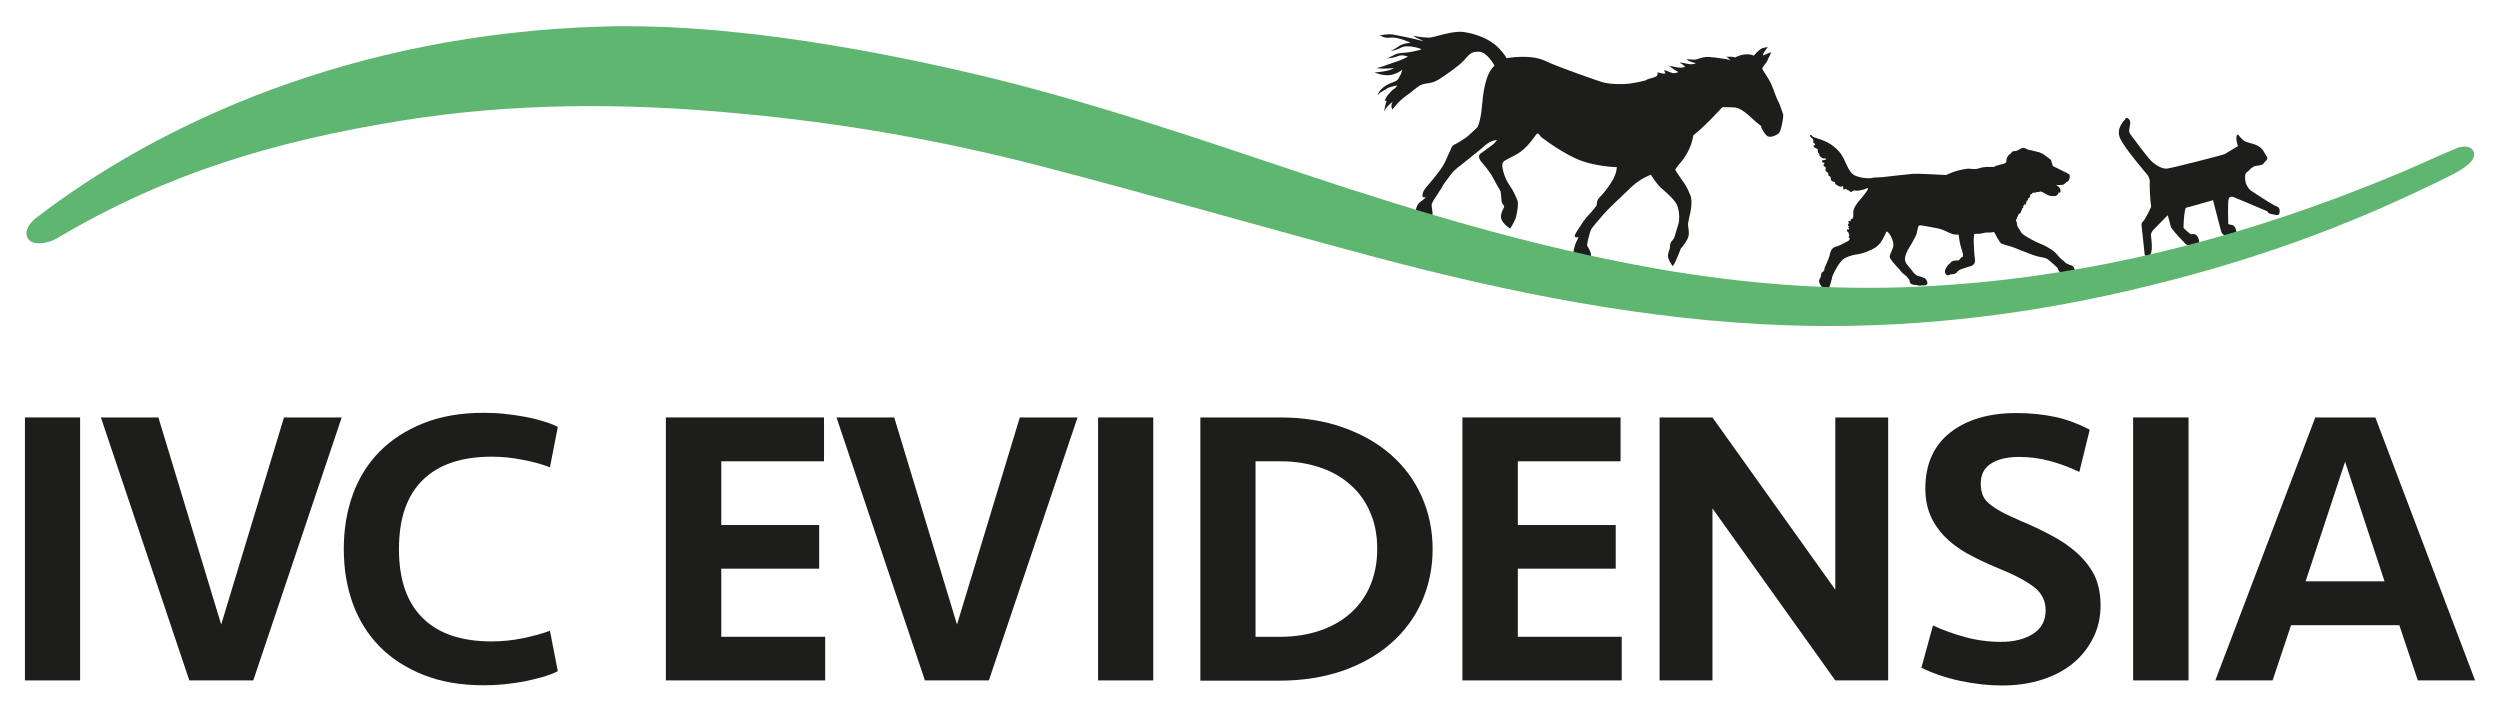
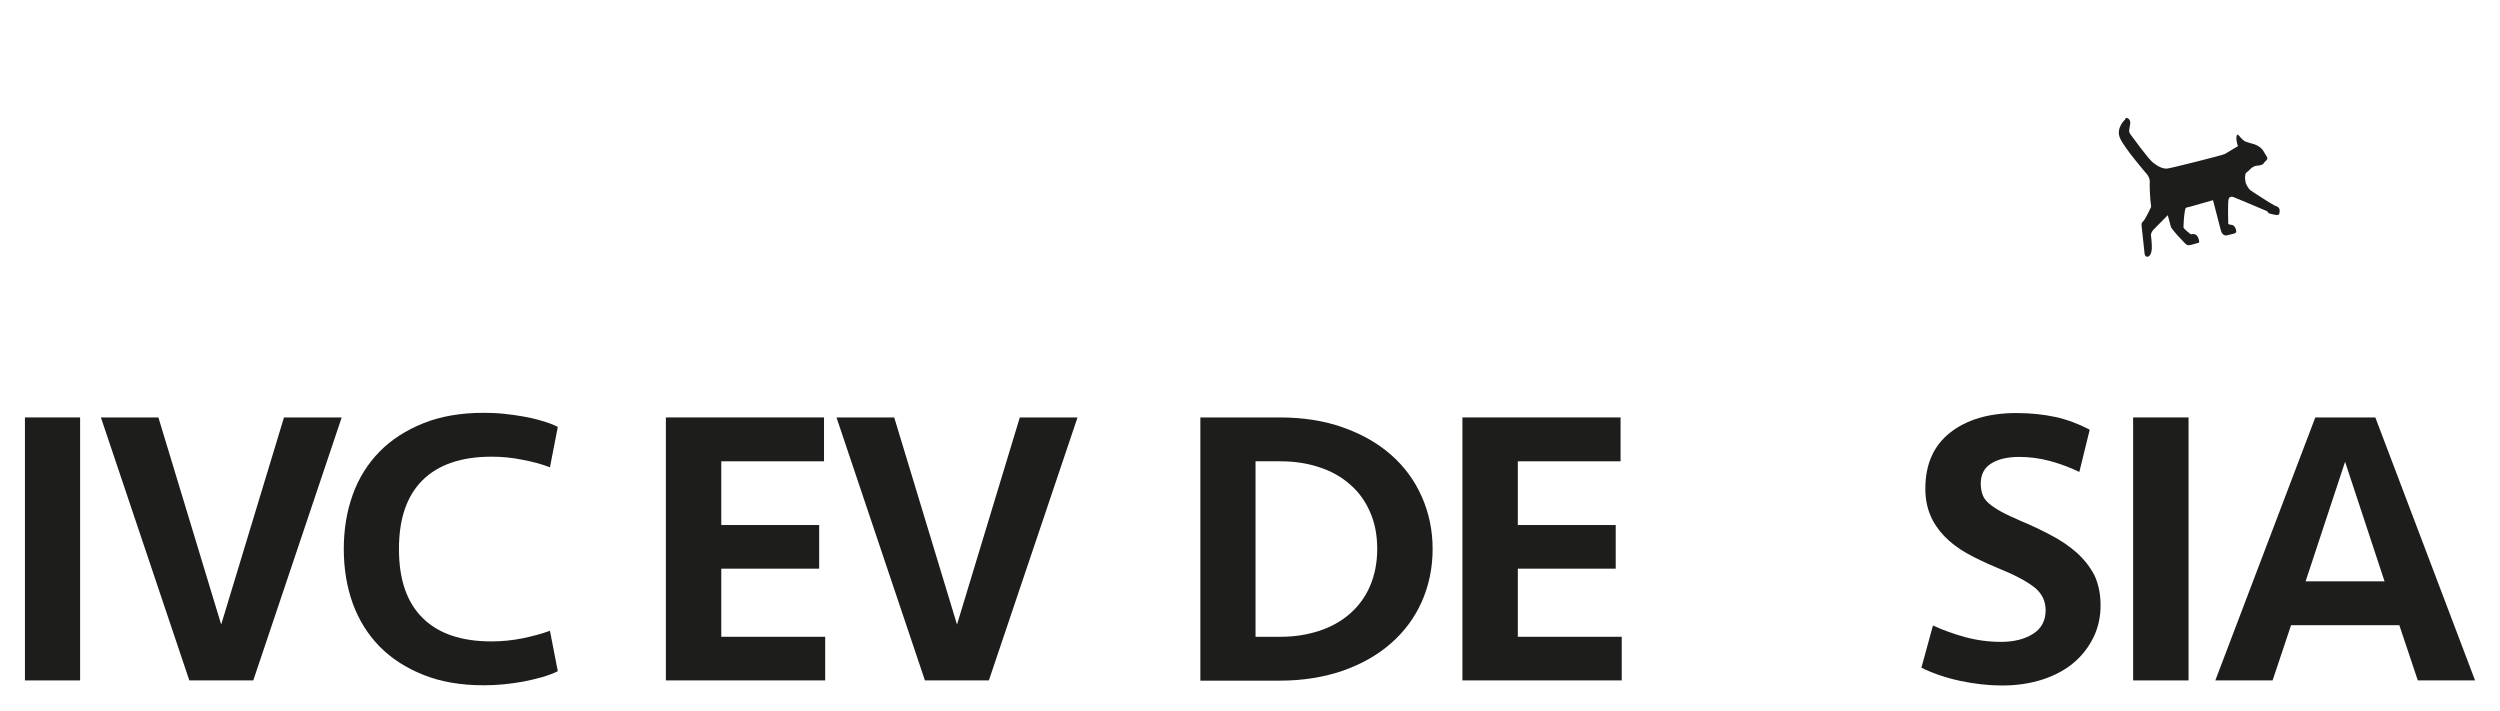
<svg xmlns="http://www.w3.org/2000/svg" version="1.1" id="Layer_1" x="0px" y="0px" viewBox="0 0 1082.8 308.1" style="enable-background:new 0 0 1082.8 308.1;" xml:space="preserve">
  <style type="text/css">
	.st0{fill:#1D1D1B;}
	.st1{fill:#5FB670;}
</style>
  <rect x="10.8" y="180.8" class="st0" width="23.9" height="113.9" />
  <polygon class="st0" points="123,180.8 95.8,270.5 68.6,180.8 43.7,180.8 82,294.7 109.7,294.7 148,180.8 " />
  <path class="st0" d="M209.4,178.8c2.8,0,5.8,0.1,8.7,0.4c3,0.3,5.8,0.7,8.6,1.2c2.8,0.5,5.5,1.1,8,1.9c2.6,0.7,4.9,1.6,6.9,2.6  l-3.4,17.5c-3.6-1.4-7.7-2.5-12.1-3.3c-4.4-0.9-8.8-1.3-13.2-1.3c-13,0-23,3.4-29.8,10.1c-6.9,6.8-10.3,16.7-10.3,29.9  s3.4,23.1,10.3,29.9c6.9,6.8,16.8,10.1,29.8,10.1c4.3,0,8.7-0.4,13.2-1.3c4.5-0.9,8.5-2,12.1-3.3l3.4,17.5c-2,1-4.4,1.9-6.9,2.6  c-2.6,0.7-5.3,1.4-8,1.9c-2.8,0.5-5.7,0.9-8.6,1.2c-3,0.3-5.9,0.4-8.7,0.4c-9.8,0-18.5-1.5-26-4.5c-7.5-3-13.9-7.1-19-12.3  c-5.1-5.2-9-11.5-11.6-18.6c-2.6-7.2-3.9-15.1-3.9-23.6c0-8.6,1.3-16.4,3.9-23.6c2.6-7.2,6.5-13.4,11.6-18.6  c5.1-5.2,11.5-9.3,19-12.3C190.9,180.3,199.6,178.8,209.4,178.8" />
  <polygon class="st0" points="288.4,180.8 356.9,180.8 356.9,199.8 312.4,199.8 312.4,227.4 354.8,227.4 354.8,246.3 312.4,246.3   312.4,275.8 357.4,275.8 357.4,294.7 288.4,294.7 " />
  <polygon class="st0" points="441.7,180.8 466.7,180.8 428.3,294.7 400.6,294.7 362.3,180.8 387.3,180.8 414.5,270.5 " />
-   <rect x="475.6" y="180.8" class="st0" width="23.9" height="113.9" />
  <path class="st0" d="M519.9,180.8h34.4c10,0,19.1,1.4,27.3,4.3s15.1,6.8,20.9,11.9c5.8,5.1,10.2,11.1,13.3,18.1  c3.1,7,4.7,14.5,4.7,22.7c0,8.2-1.6,15.8-4.7,22.8c-3.1,7-7.6,13-13.3,18c-5.8,5.1-12.7,9-20.9,11.9c-8.2,2.8-17.2,4.3-27.3,4.3  h-34.4V180.8z M554.7,275.8c6.1,0,11.6-0.9,16.8-2.6c5.1-1.7,9.6-4.2,13.3-7.5c3.7-3.3,6.6-7.2,8.6-11.9c2-4.7,3.1-10,3.1-16  c0-6-1-11.3-3.1-16c-2-4.7-4.9-8.7-8.6-11.9c-3.7-3.3-8.1-5.8-13.3-7.5c-5.1-1.7-10.7-2.6-16.8-2.6h-10.9v76L554.7,275.8  L554.7,275.8z" />
  <polygon class="st0" points="633.4,180.8 701.9,180.8 701.9,199.8 657.4,199.8 657.4,227.4 699.8,227.4 699.8,246.3 657.4,246.3   657.4,275.8 702.4,275.8 702.4,294.7 633.4,294.7 " />
-   <polygon class="st0" points="794.9,294.7 741.7,220.2 741.7,294.7 718.8,294.7 718.8,180.8 741.7,180.8 794.9,255.4 794.9,180.8   817.8,180.8 817.8,294.7 " />
  <path class="st0" d="M909.8,262.2c0,5-1,9.6-3.1,13.9c-2.1,4.2-4.9,7.9-8.6,11c-3.7,3.1-8.2,5.5-13.4,7.2  c-5.3,1.7-11.1,2.6-17.5,2.6c-6,0-12.1-0.7-18.2-2c-6.1-1.3-11.7-3.2-16.8-5.7l5-18.3c4.1,1.9,8.7,3.6,13.8,5  c5.1,1.4,10.3,2.1,15.7,2.1c5.7,0,10.3-1.2,13.9-3.5c3.6-2.3,5.4-5.7,5.4-10.2c0-4.1-1.7-7.5-5.1-10.1c-3.4-2.6-8.7-5.4-15.7-8.2  c-5-2.1-9.5-4.2-13.4-6.4c-3.9-2.2-7.1-4.7-9.7-7.4c-2.6-2.7-4.7-5.8-6.1-9.2c-1.4-3.4-2.1-7.1-2.1-11.4c0-10.5,3.6-18.6,10.7-24.2  c7.1-5.6,16.7-8.5,28.7-8.5c6.2,0,11.8,0.6,16.9,1.7c5.1,1.1,10.1,3,14.9,5.5l-4.5,18.3c-4-1.9-8.2-3.5-12.6-4.7  c-4.4-1.2-8.9-1.8-13.4-1.8c-5,0-9.1,0.9-12.1,2.8c-3.1,1.9-4.6,4.8-4.6,8.8c0,1.8,0.3,3.4,0.8,4.8c0.5,1.4,1.4,2.6,2.8,3.8  c1.4,1.2,3.2,2.4,5.4,3.6c2.2,1.2,5.1,2.5,8.5,4c4.6,1.9,8.9,4,13.1,6.2c4.2,2.2,7.8,4.7,11,7.5c3.2,2.9,5.8,6.2,7.7,9.9  C908.9,253,909.8,257.3,909.8,262.2" />
  <rect x="923.9" y="180.8" class="st0" width="24" height="113.9" />
  <path class="st0" d="M1072,294.7h-24.8l-8-23.9h-46.9l-8,23.9h-24.8l43.3-113.9h26L1072,294.7z M1015.7,200l-17.1,51.8h34.2  L1015.7,200z" />
-   <path class="st0" d="M652.5,25.2c0,0,10.2-1.9,16.6,1.1c6.4,3,19.7,7.5,23.4,8.8c3.8,1.3,6.8,1.4,10.8,1.3c3.9-0.1,8.3-1.3,9.5-1.6  c1.3-1.2,6.1-0.9,5-3.5c1.1,0.2,2.6,0.9,3.6,0.4c-0.4-0.4-0.4-0.8-0.7-1.3c2.4,0.3,3.7,2.2,6.2,0.8c-1.4-0.8-2.8-1.7-4.1-2.7  c2.4,0.3,4.6,1.3,7,0.5c-0.4-0.9-1.6-1.2-2.3-2c2.1,0.2,5.1,1.5,7,0.4c-1.4-0.4-3-0.8-4.1-1.7c1.7-0.2,3,0.5,4.8-0.1  c1.8-0.6,3.3-1.1,5.2-0.9c1.9,0.1,3.9,0.4,5.8,0.7c0.9,0.2,2.4,0.2,3.2,0.8c0,0-0.4-1-1.8-1.6c0,0,2.9-0.2,3.9,0.3  c0,0,4.4-2.5,8.1-0.8c0,0,2.6-3.2,4.3-3.4c1.2-0.3,1.8-0.3,1.8-0.3s-1.6,1.8-2.1,3.1l0.2,0.5c0,0,2.3-1,2.9-1.3  c0.5-0.3,0.3,0.5-0.5,2c-0.8,1.4-0.3,1.3-1.6,2.9c-1.3,1.6-1.3,2-1.3,2.2c-0.1,0.2,2.1,3.3,3.2,5.3c1.2,2,2.6,6.9,3.6,8.6  c0.9,1.7,1.9,4.9,2.2,5.8c0.3,0.9-0.7,5.9-1.2,7c-0.5,1.2-0.5,1.3-1.9,2c-1.5,0.8-2.4,0.8-3.1,0.7s-1.5-0.9-2.2-2.1  c-0.7-1.2-1.2-1.8-1.1-2.5c0,0-1.7-1.2-4.7-4c-3-2.8-5.1-3.8-6.3-4c-1.2-0.2-4.5-0.1-5.8-0.2c0,0-8,8.8-12.6,12.2  c0,0-0.4,3.6-2.5,7.4c-2.1,3.8-3.7,5.1-4,5.6c-0.3,0.5-1.3,1.6-1.3,1.9c0,0.3,2.1,3.4,3.7,5.6c1.6,2.3,2.1,3.9,2.8,5.4  c0.7,1.5,0.6,4.9,0.1,7.1c-0.5,2.2-1,4.7-1.1,5.3c-0.1,0.7,0.7,3.7,0.2,5.5c-0.5,1.8-2.2,3.8-2.4,4.2c-0.2,0.3-0.8,0.8-0.8,0.8  s-2.3,6.3-3.6,7.9c0,0-2.6-3.3-2-5.2c0,0,0.2-1.2,0.4-1.5c0.2-0.3,0.4-1.5,0.4-1.5c0-1.1,0.2-2.1,0.7-2.6c0.5-0.4,0.8-1,1.1-1.5  c0.3-0.6,1.1-3.7,1.8-5.8c0.7-2.1,0.5-6.2-0.7-8.7c-1.2-2.5-6.1-6.5-7.1-7.4c-0.9-0.9-2.7-3.3-2.7-3.3l-1.4-2.1c0,0-4.1,1.3-8.3,5.2  c-4.2,3.9-10.9,10.4-11.8,11.5c-0.9,1.1-5.2,5.8-5.8,7.1c-0.6,1.3-1,3.4-1.3,4.4c-0.3,1.1-0.4,2.5-0.4,2.5s2,2.9,1.7,4.6  c0,0-5.6-0.1-7.7-1.4c0,0,0.4-3,1.4-5c0.9-2,1.2-2,0.2-1.8c-1,0.1-1.5-0.4,0.1-2.8c1.6-2.4,3.3-5.3,5.1-7c1.7-1.8,3.1-3.7,3.3-4  c0.3-0.3-0.3-1.9,1.3-3.5c1.6-1.6,3-3.4,4.4-5.5c1.5-2.1,1.9-3.2,2.4-4.4c0.5-1.2,0.7-3.2,0.7-3.2s-10.2-0.2-17.9-3.8  c-7.8-3.6-15.2-9.5-15.2-9.5s-0.8-1.8-1.6-1.1c-0.8,0.7-3.8,6.2-9,9c-5.1,2.8-6.1,2.6-5.9,5c0.2,2.4,1.5,6,3.1,8.2  c1.6,2.2,3.1,5.7,3.5,6.8c0.4,1.1-0.1,4.9-0.7,7c-0.6,2.1-2.5,5-2.5,5s-4.3-2.5-4-5.5c0,0,0.2-1.5,0.7-2.4c0.5-0.9,0.7-1.5,0.7-1.8  s-1.1-0.8-1.2-2.8c-0.1-1.9-0.3-3.3-0.4-3.6c0-0.3-1.9-3.2-3.3-6c-1.4-2.8-4.9-6.7-4.9-6.7s-2.2-2.4-0.4-3.7  c1.8-1.3,4.6-3.4,5.3-3.9c0.7-0.5,1.8-2,1.8-2s-2.6,0.1-5.1,2.3c-2.5,2.2-5.6,4.6-8.3,6.8c-2.6,2.2-4.8,3.4-6.7,6  c-1.9,2.6-3.3,4.3-3.9,5.6c-0.6,1.3-0.7,0.9-1.3,2.1c-0.7,1.2-2.4,3.4-2.9,4.7c-0.5,1.3,0.7,3.6,0.1,5.9c0,0-5.5-0.8-7.1-2.7  c0,0,0.2-2.6,1.9-3.8c1.7-1.2,2.2-1.7,2.3-2c0.1-0.4-1.5,0.7-1.3-1.1c0.2-1.8,1.4-3.1,2.9-4.8c1.5-1.7,5.2-6.3,6.3-8.3  c1.1-2,2.2-5,2.7-5.8c0.5-0.8,0.6-2.3,1.8-2.8c1.2-0.5,4.7-2.7,5.8-3.6c1.1-0.9,4.4-4.1,4.4-4.1s1.3-2.8,1.8-8.4  c0.5-5.6,1.3-14.4,5.5-18.2c0,0-3.2-5.9-6.7-6c-3.5-0.2-4.3,1.3-6.7,3.9c-2.4,2.6-7.4,5.9-10.7,8.1c-3.4,2.1-5.5,1.4-7.5,2.3  c-2,0.8-4.4,3.3-5.7,4.1c-1.3,0.8-4,3.1-5,4.3c-1,1.2-1.4,1.6-1.9,2.3c0,0-1.1-1.3,0.1-3.3c0,0-2.8,1.9-3.7,4.2c0,0,0.4-2.9,0.9-4  c0.5-1-0.7-0.6-0.7-0.6s0.6-1.6,1.3-2.4s2.1-2.5,2.8-2.8c0.6-0.3,1.4-1.5,1.4-1.5s-3.4,0.5-4.7,1.5c-1.4,1-2.8,1.4-3.4,2.3  c-0.6,0.9-0.5-0.5,1.3-2.3c1.8-1.7,3.6-2.4,4.8-2.8c1.2-0.5,2-0.8,2.4-1.5c0.4-0.7,1-1.9,1.2-2.2c0.1-0.2,0.5-1.8,0.5-1.8  s-2,1.8-5.1,2.3c-3.1,0.5-6.9-1.1-6.9-1.1s6.3-0.4,8.5-1.9c0,0-4.8,0.5-7.6,0c0,0,2.5-0.6,4.2-1.3c1.7-0.6,4.1-1.4,6.1-2.1  c2-0.8,3.3-1.6,3.3-1.6s-2.4-1-4.3-0.2c-1.9,0.8-3.3,0.8-4.6,1c0,0,1.8-1,3.6-1.8c1.8-0.8,4.2-0.5,6.6-1c2.4-0.5,4.1-0.9,4.5-1.1  c0.4-0.2-5.8-2.3-8.7-0.8c-2.9,1.5-4.5,1.4-4.5,1.4s1.4-0.5,3.2-1.8c1.7-1.3,3.9-1.5,5.4-1.7c0,0-5.6-2.6-8.7-2.2  c-3,0.4-4.2-0.9-4.6-0.9c-0.4,0,3.3-0.9,5.9-0.4c2.5,0.5,9.6,1.9,10.7,2.3c1.1,0.4,2.2,0.3,2.2,0.3s-2.8-0.8-4.4-2.1  c0,0,4,0.8,6.8,0.8c2.9-0.1,10-3.2,15.3-2.4c5.2,0.8,10.9,3,14.3,6.3C651.8,23.4,652.5,25.2,652.5,25.2" />
  <path class="st0" d="M982,91.5c0.1,0.3,0.5,0.8,1,1c0.9,0.3,2.8,0.6,2.8,0.6s1.2,0.2,1.4-0.5c0.1-0.7,0.9-2.9-1.9-3.5  c-0.4-0.3-2.4-1.4-2.4-1.4s-7.3-4.6-8.2-5.3c-0.9-0.7-1.8-2.5-2-3.1c-0.1-0.2-0.2-1.3-0.3-1.8c-0.1-0.5,0-0.8,0.1-1.8  c0.1-1,0.7-1,1.5-1.8c0.8-0.9,1.5-1.5,2.5-1.9c1-0.4,1.3-0.1,2.7-0.5c1.4-0.4,1.4-1.1,1.4-1.1c0.3-0.1,0.5-0.5,1.2-1.2  c0.6-0.7-0.1-1.5-0.6-2.3c-0.5-0.8-1-2.1-2.3-3.1c-1.3-1-3-1.5-3.5-1.6c-0.5-0.1-1.3-0.4-2.6-0.8c-1.3-0.3-3-2.7-3.4-3  c-0.4-0.3-0.6,0.2-0.6,0.2c-0.6,1.6,0.5,4.7,0.5,4.7s-4.9,2.9-5.7,3.4c-0.8,0.5-23.5,6.2-24.9,6.3c-1.7,0.2-3.8-0.7-6.1-2.5  c-2.3-1.8-8.5-10.6-9.7-12.1c-1.2-1.4-0.6-2.6-0.3-4.5c0.3-1.9-0.6-2.5-1.3-2.8c-0.7-0.3-0.9,0.7-0.9,0.7s-4.2,3.7-2.1,8.2  c2,4.4,11.7,15.6,11.7,15.6s1.2,1.5,1.1,3.2c-0.1,1.7,0.1,7.3,0.6,10.8c0,0-2.5,5.4-3.4,6.2c-0.9,0.8-0.8,1.3-0.7,2.3  c0.1,1,1.3,12.1,1.3,12.1s0.3,1.1,1.3,1c1-0.2,1.7-1.5,1.8-3.6c0.1-2.1-0.4-5.9-0.4-5.9s0.1-1.1,1-2.1c1-1,6.3-6.4,6.3-6.4l1.4,5.2  c0,0,0.4,0.7,1.5,2c1,1.3,4.5,4.9,4.5,4.9s0.7,1,1.8,0.9c1.1-0.1,3.2-0.8,3.2-0.8s1.5-0.1,1.2-0.9c-0.2-0.8-0.5-3.8-3.6-3  c0,0-2.8-2.1-3.2-3c0-0.3,0.2-5,0.5-6.4c0.3-1.4,0.1-2.1,1.2-2.3c1-0.2,2-0.5,2-0.5l9.1-2.6l3.4,13.1c0.6,2.4,2.4,2.2,2.4,2.2  s1.7-0.4,3.2-0.8c1.5-0.4,1-1.3,1-1.3c-0.1-1.4-1.2-2.5-1.9-2.5c-0.7,0-1.5-0.4-1.5-0.4s-0.3-9.7,0.2-10.9c0.5-1.3,1.9-0.8,1.9-0.8  S978.2,89.8,982,91.5" />
-   <path class="st0" d="M896.3,75.6c-0.2-0.2-1.5-0.9-1.5-0.9l-0.9-0.4c0,0-3.9-2-4.4-2.2c-0.5-0.2-0.5-0.5-0.6-1c-0.1-0.4-0.4-1-0.4-1  s0.2-0.6-0.6-1.2c-0.8-0.5-2.8-2.2-3.2-2.3c-0.4-0.1-1.1-0.5-1.3-0.6c-0.3-0.1-1.1-0.2-1.6-0.4c-0.5-0.1-1.6-0.4-1.6-0.4  s-1.2-0.3-1.5-0.3c-0.7-0.1-1.8-1.1-2.7-0.8c-1,0.2-1.5,0.8-2.3,1.1c-0.8,0.4-1.4,0.1-2,0.4c-0.7,0.3-0.2,0.6-1.1,1.1  c-0.8,0.5-1.5,1.5-1.6,2.7c0,0.6,0,0.8,0,0.8c-0.4,0.3-0.9,0.7-1.3,0.8c-0.9,0.1-3.4,0.9-3.4,0.9c-0.1,0.1-0.2,0.1-0.3,0.2  c-0.1,0.1-0.2,0.1-0.3,0.1c-0.1,0-0.1,0-0.2,0.1c-0.2,0.1-0.4,0-0.6,0c-0.2,0-0.4,0-0.6,0c-0.5,0-0.9,0-1.4,0c-0.5,0-1,0-1.4,0.1  c-0.5,0-0.9,0.1-1.3,0.2c-0.4,0.1-0.8,0.2-1.1,0.3c-1.7,0.7-3.5,0-5.2,0.2c-2.1,0.3-4.4,0.8-6.4,1.6c-1.5,0.7-2.8,1.1-2.8,1.1  s-11.7-0.7-14.3-0.5c-2.6,0.2-12.1,1.3-12.8,1.4c-0.8,0.1-4,0.2-4,0.2c-0.7,0.3-4,0.7-7.8-0.7c-3.7-1.4-4-6.8-7.2-10.5  c-3.2-3.7-6.9-4.9-9-5.6c-0.8-0.2-1.2-0.5-2-0.7c-0.4-0.1-0.5-0.2-0.7-0.5c-0.2-0.2-0.4-0.7-0.8-0.4c-0.6,0.6,0.8,1.3,1.1,1.7  c0.4,0.6,0,1.2,0.3,1.7c0.1,0.2,0.7,0.3,0.7,0.6c0,0.4-0.6,0.4-0.7,0.7c-0.2,0.7,1.3,1,1.7,1.4c0.3,0.3,0.1,0.6,0.1,1  c0,0.5,0.2,0.5,0.5,0.8c0.3,0.4,0.1,0.5,0.2,0.9c0.1,0.4,0.7,0.7,1,1c0.8,0.6,1.7,0.1,1.9,0.5c0.2,0.4-0.6,0.4-0.9,0.5  c-0.3,0.1-0.9,0.1-0.9,0.6c0,0.5,0.8,0.6,1.2,0.6c-0.2,0.6-0.9,1-0.2,1.5c0.6,0.5,0.8,0.3,0.6,1.2c-0.3,1,0.6,1.1,1.1,1.8  c0.4,0.6-0.2,0.7,0.2,1.1c0.2,0.2,0.6,0.2,0.8,0.5c0.2,0.3,0.1,0.6,0.2,1c0,0.3,0,0.4,0.3,0.7c0.4,0.4,1,0.3,1.4,0.6  c0.2,0.2,0.1,0.4,0.2,0.7c0.1,0.2,0.6,0.5,0.8,0.6c0.9,0.6,1.6,0.9,2.6,0.4c0.1,0.3-0.1,1.2,0.2,1.4c0.3,0.3,0.4-0.1,0.8-0.2  c0.6-0.1,1,1.1,1.5,0.6c0.2,0.3,0.4,0.6,0.8,0.7c0.5,0.1,0.7-0.3,1-0.5c0.6-0.3,1.4,0.1,2,0c0.6,0,1.1-0.2,1.6-0.3  c0.5-0.1,1.3-0.2,1.7-0.5c0,0,0.9-0.4,1-0.4c0.4,0.5-0.3,1.3-0.3,1.3c-0.6,0.8-1.1,1.6-1.7,2.3c-0.4,0.5-0.8,1-1.2,1.4  c-0.5,0.6-1.1,1.3-1.5,1.9c-1.2,1.6-1.4,2.9-1.4,2.9c0,0.1,0,0.2-0.1,0.3c0,0.2,0,0.3,0,0.5c0,0.2,0,0.3,0,0.5c0,0.2,0,0.4,0,0.6  c0,0.1,0,0.3,0,0.3c0,0.2,0,0.5-0.1,0.7c0,0.1-0.1,0.2-0.1,0.3l-0.1,0.1l0,0.1c0,0.1-0.1,0.2-0.1,0.2c0,0-0.1,0-0.1,0  c-0.1,0-0.1,0-0.1,0c0,0-0.1,0-0.1,0c-0.4,0-0.4,0.4-0.4,0.6v0c0,0.1,0,0.1,0,0.2c0,0,0,0.1,0,0.2c-0.1,0-0.1,0-0.2-0.1  c0,0,0,0-0.1,0c-0.1,0-0.2-0.1-0.3-0.1c-0.1,0-0.2,0.1-0.3,0.2c-0.2,0.3,0,0.6,0,0.9c0,0,0.1,0.2,0.1,0.3h-0.1l-0.2,0l-0.1,0.2  c-0.1,0.5,0.3,0.8,0.5,1c0,0,0.1,0,0.1,0c0,0-0.1,0-0.1,0l-0.2,0l-0.1,0.2c-0.1,0.3,0.1,0.5,0.3,0.6c0,0,0,0.1-0.1,0.1  c0,0.1-0.1,0.2,0,0.4c-0.2,0-0.3-0.1-0.4-0.1l-0.3-0.1l-0.1,0.3c-0.1,0.2-0.1,0.5,0.1,0.6c0.1,0.2,0.3,0.3,0.5,0.3  c-0.1,0.1-0.1,0.3,0,0.5c0.1,0.1,0.2,0.2,0.2,0.3c0,0,0,0,0,0.1c0,0.3,0.2,0.4,0.3,0.5c-0.1,0.1-0.1,0.1-0.2,0.2c0,0,0,0,0,0.1  c-0.1,0.1-0.2,0.3-0.2,0.6l0.1,0.2l0.2,0h0.1c0,0.1,0,0.2,0,0.4c0,0.1,0,0.2,0,0.2c0,0.2-0.1,0.2-0.2,0.4c-0.1,0.1-0.2,0.2-0.3,0.3  c-0.5,0.2-2.9,1.6-3.9,2c-0.2,0.1-0.5,0.2-0.8,0.3c-1.1,0.3-2.6,0.7-3.1,2.7c-0.6,2.5-1.5,4.3-1.8,5.1l-0.2,0.4  c-0.4,0.8-0.6,1.2-0.6,1.7c0,0.3-0.1,0.8-0.4,1c-0.1,0.1-0.2,0.2-0.3,0.2c-0.3,0.2-0.6,0.4-0.7,1c-0.1,0.2-0.1,0.4-0.1,0.6  c0,0.4-0.1,0.7-0.3,1c0,0.1-0.1,0.2-0.1,0.2c-0.2,0.4-0.5,0.8-0.4,1.4c0,0.3,0.2,1.1,0.7,1.7c0.2,0.3,0.5,0.7,0.7,1.1l0.2,0.3  c0,0.1,0.1,0.1,0.1,0.2c0.1,0.4,0.3,0.7,1.1,0.7c0.1,0,0.1,0,0.2,0c1-0.1,1.5-1.7,1.8-2.7c0-0.1,0.1-0.2,0.1-0.3  c0.2-0.6,0.3-1.2,0.5-1.8c0.2-0.8,0.3-1.5,0.7-2.3c0.3-0.6,2.7-5.9,5.2-7.1c2.4-1.1,3.8-1.3,5.5-1.6l0.2,0c1.9-0.3,5.2-1.5,7.2-2.8  c2.1-1.4,2.9-2.8,4-5c0.1-0.3,0.3-0.5,0.4-0.8c0.2-0.4,0.3-0.7,0.5-1.1l0.2-0.2c0.7,0.4,1.6,1.4,2.4,3.6c0.9,2.6,0.3,3.3-0.5,5.4  c-0.8,2.1-1.2,1.9,0.8,4.4c0.7,0.9,1.7,1.9,2.6,2.9c0.6,0.7,1.1,1.4,1.4,1.7c0.6,0.5,1.9,1.4,2.2,1.9c0.4,0.5,1,1.2,1,1.5  c0,0.3,0.1,1.1,0.7,1.4c0.7,0.3,1.5,0.5,2,0.4c0,0,1.7,0.6,2.6,0.2c0,0,1.6,0.1,1.9-0.2c0.3-0.3,0.5-0.5,0.5-0.8  c0-0.3-0.3-1.7-1.4-2.2c-1.1-0.5-1.9-0.7-2.5-0.8c-0.6-0.2-1.2-0.5-2.1-1.5c-0.4-0.5-0.9-1.2-1.4-1.8l-0.3-0.3c-0.8-1-2.3-2.4-2-4.4  c0.6-2.9,1.8-4.2,2.8-6c1-1.8,2.1-3.7,2.3-4.7c0.1-0.6,0.2-1.2,0.4-1.8c0.1-0.4,0.1-1,0.5-1.3c0.2-0.2,0.8-0.2,1-0.2  c0.2,0,0.3,0.1,0.5,0.1c0.6,0.1,1.2,0.2,1.8,0.3c1.6,0.3,3.2,0.6,4.8,0.9c0.7,0.2,1.4,0.3,2.1,0.6c2.4,0.9,4.3,2.3,6.3,2.1l0.7,0  c0.2,1.6,0.5,3.7,0.8,4.6c0.4,1.4,0.6,2.1,0.8,2.8c0.2,0.7,0.4,1.4,0.3,1.7s-0.2,0.7-0.2,0.7s-0.5-0.2-0.9,0.5  c-0.4,0.7-0.9,0.9-0.9,0.9s-1.6,0-2,0.1c-0.4,0.1-1.4,0.6-1.5,1c-0.2,0.5-0.6,0.4-0.9,0.8c-0.3,0.4-1.5,1.8-1.4,2.9  c0,1.1,0.8,1.8,1.5,1.6c0.6-0.2,1.1-0.5,1.4-0.4c0.4,0,1.7-0.1,2.2-0.8c0.5-0.7,1.2-1.1,1.9-1.4c0.8-0.3,2.6-0.9,3.3-1.1  c0.7-0.1,3.1-0.7,2.7-3.1c-0.4-2.4-0.4-5.3-0.5-6.5c-0.1-0.9-0.1-3,0.2-4.6l2.8-0.1c0.1,0,0.3-0.1,0.4-0.1c0.2-0.1,0.3-0.1,0.5-0.1  c0.3-0.1,0.6-0.1,0.9-0.2c0.5-0.1,0.9-0.1,1.4-0.1c0.3,0,0.6,0,0.9,0c0.5,0,1-0.1,1.5-0.2c0,0,0.1,0,0.1-0.1c0.2,0.3,0.4,0.7,0.6,1  c0.4,0.6,0.6,1.4,1,1.9c0.6,0.6,0.8,1.6,1.5,2.1c0.6,0.4,3.4,1.1,4,1.3c1.3,0.4,2.7,0.9,4,1.5c1.4,0.6,7.6,3,8.5,3  c0.9,0.1,2.9,0.6,3.4,0.9c0.6,0.3,2.4,2,2.9,2.4c0.5,0.4,1.7,1.6,1.7,1.6s0.4,2.2,2.1,1.9c0,0,0.2,0.6,1.7,0.3  c0.7-0.2,1.4-0.1,2.1-0.3c0.5-0.1,1.4-0.2,1.5-0.8c0.1-0.5-0.5-1.6-0.8-1.9c-0.4-0.4-1.2-0.4-1.7-0.7c-0.6-0.4-1.2-0.4-1.6-0.9  c-0.6-0.7-2.2-1.9-2.2-1.9s-2.2-2.6-2.9-3.1c-0.7-0.5-3.8-2.5-5.6-3.1c-1.8-0.6-6.7-3.3-7.7-4.2c-0.2-0.2-0.4-0.4-0.6-0.6l-0.9-1.5  c-0.4-0.7-1-1.3-1-2.1c0-0.1,0-0.3,0-0.4c0,0-0.3-0.8-0.4-1.2l-0.1,0c0-0.1,0.1-0.3,0.1-0.5c0,0,0,0,0-0.1c0.1-0.2,0.3-0.2,0.4-0.4  c0.1-0.2-0.1-0.5,0-0.6c0.1-0.1,0.2-0.1,0.3-0.2c0.2-0.3,0.2-0.8,0.4-1.1c0.1-0.1,0.2-0.2,0.3-0.2c0.1,0,0.3,0.1,0.3,0  c0.1,0,0.1-0.2,0.1-0.3c0.1-0.1,0.2-0.2,0.3-0.3c0.1-0.3,0.1-0.6,0.3-0.9c0.1-0.2,0.2-0.6,0.2-0.8c0.4,0,0.5,0,0.5-0.4  c0-0.2-0.1-0.6,0.1-0.8c0.1,0,0.2,0,0.2,0.1c0.1-0.2,0.1-0.5,0.2-0.8c0.1,0.1,0.3,0.5,0.5,0.5c0.1-0.2,0.1-0.4,0.1-0.5  c0-0.2,0.1-0.3,0.2-0.5c0.2-0.4,0.3-0.9,0.3-1.3c0,0.2,0.1,0.4,0.3,0.4c0.1-0.2,0.1-0.3,0.2-0.5c0-0.2,0-0.4,0-0.5c0,0,0.1,0,0.1,0  c0.3-0.3,0.9-0.5,0.8-0.9c0-0.2-0.1-0.4,0-0.7c0.1-0.1,0.6,0,0.9-0.6c0,0,0,0,0,0c0.1-0.1,0.3-0.3,0.5-0.3c0.3,0,0.5,0.1,0.7,0.1  c0.2-0.1,0.4-0.2,0.6-0.3c0.4-0.1,0.8,0.1,1.3-0.1c0.2-0.1,0.4-0.2,0.5-0.2c0.3,0,0.6,0.3,0.9,0.4c0.3,0.1,0.7,0.3,1,0.5  c0.6,0.3,1.2,0.7,1.8,0.9c0.6,0.2,2.6,0.4,3.2,0c0.5-0.4,1-0.9,0.9-1.4c0,0,0.7,0.4,0.8-0.1c0.1-0.5,0.2-1.6-1-2.5  c-0.4-0.3-0.6-0.5-0.8-0.6c0.3,0,2.8,0.2,3.4-0.3c0.6-0.5,1-1,1-1s0.4,0,0.8-0.4c0.4-0.4,0.3-0.8,0.6-1.2  C896.4,76.8,896.5,75.8,896.3,75.6" />
-   <path class="st1" d="M260.9,11.5C151.7,14.7,68.1,54,15.5,94.5c-3.5,2.7-5,6.3-3.4,8.8c2.3,3.6,9.3,1.9,12.8-0.2  c47.5-28.2,94.4-42,148.7-50.8c48.1-7.8,96.5-7.8,144.9-3.3C363.3,53,407.5,60.7,451,72c48.4,12.6,96.4,26.5,144.7,39.4  c58.5,15.5,117.6,27.4,178.3,29.5c49.9,1.7,99.2-3.7,147.9-15c50.3-11.7,93.8-27,139.9-50.1c5.2-2.6,10.7-6.2,9.7-9.7  c-0.8-3-4.5-3-7-2.1c-8.1,3.3-16,7.1-24.1,10.5c-67.3,28.3-137,46.4-210.1,49.7c-38,1.7-75.7-1.3-113.2-7.9  c-51.5-9.1-101.5-24-151-40.5c-47.9-16-95.8-32.5-145.1-44C368.7,19.6,310.4,10,260.9,11.5" />
</svg>